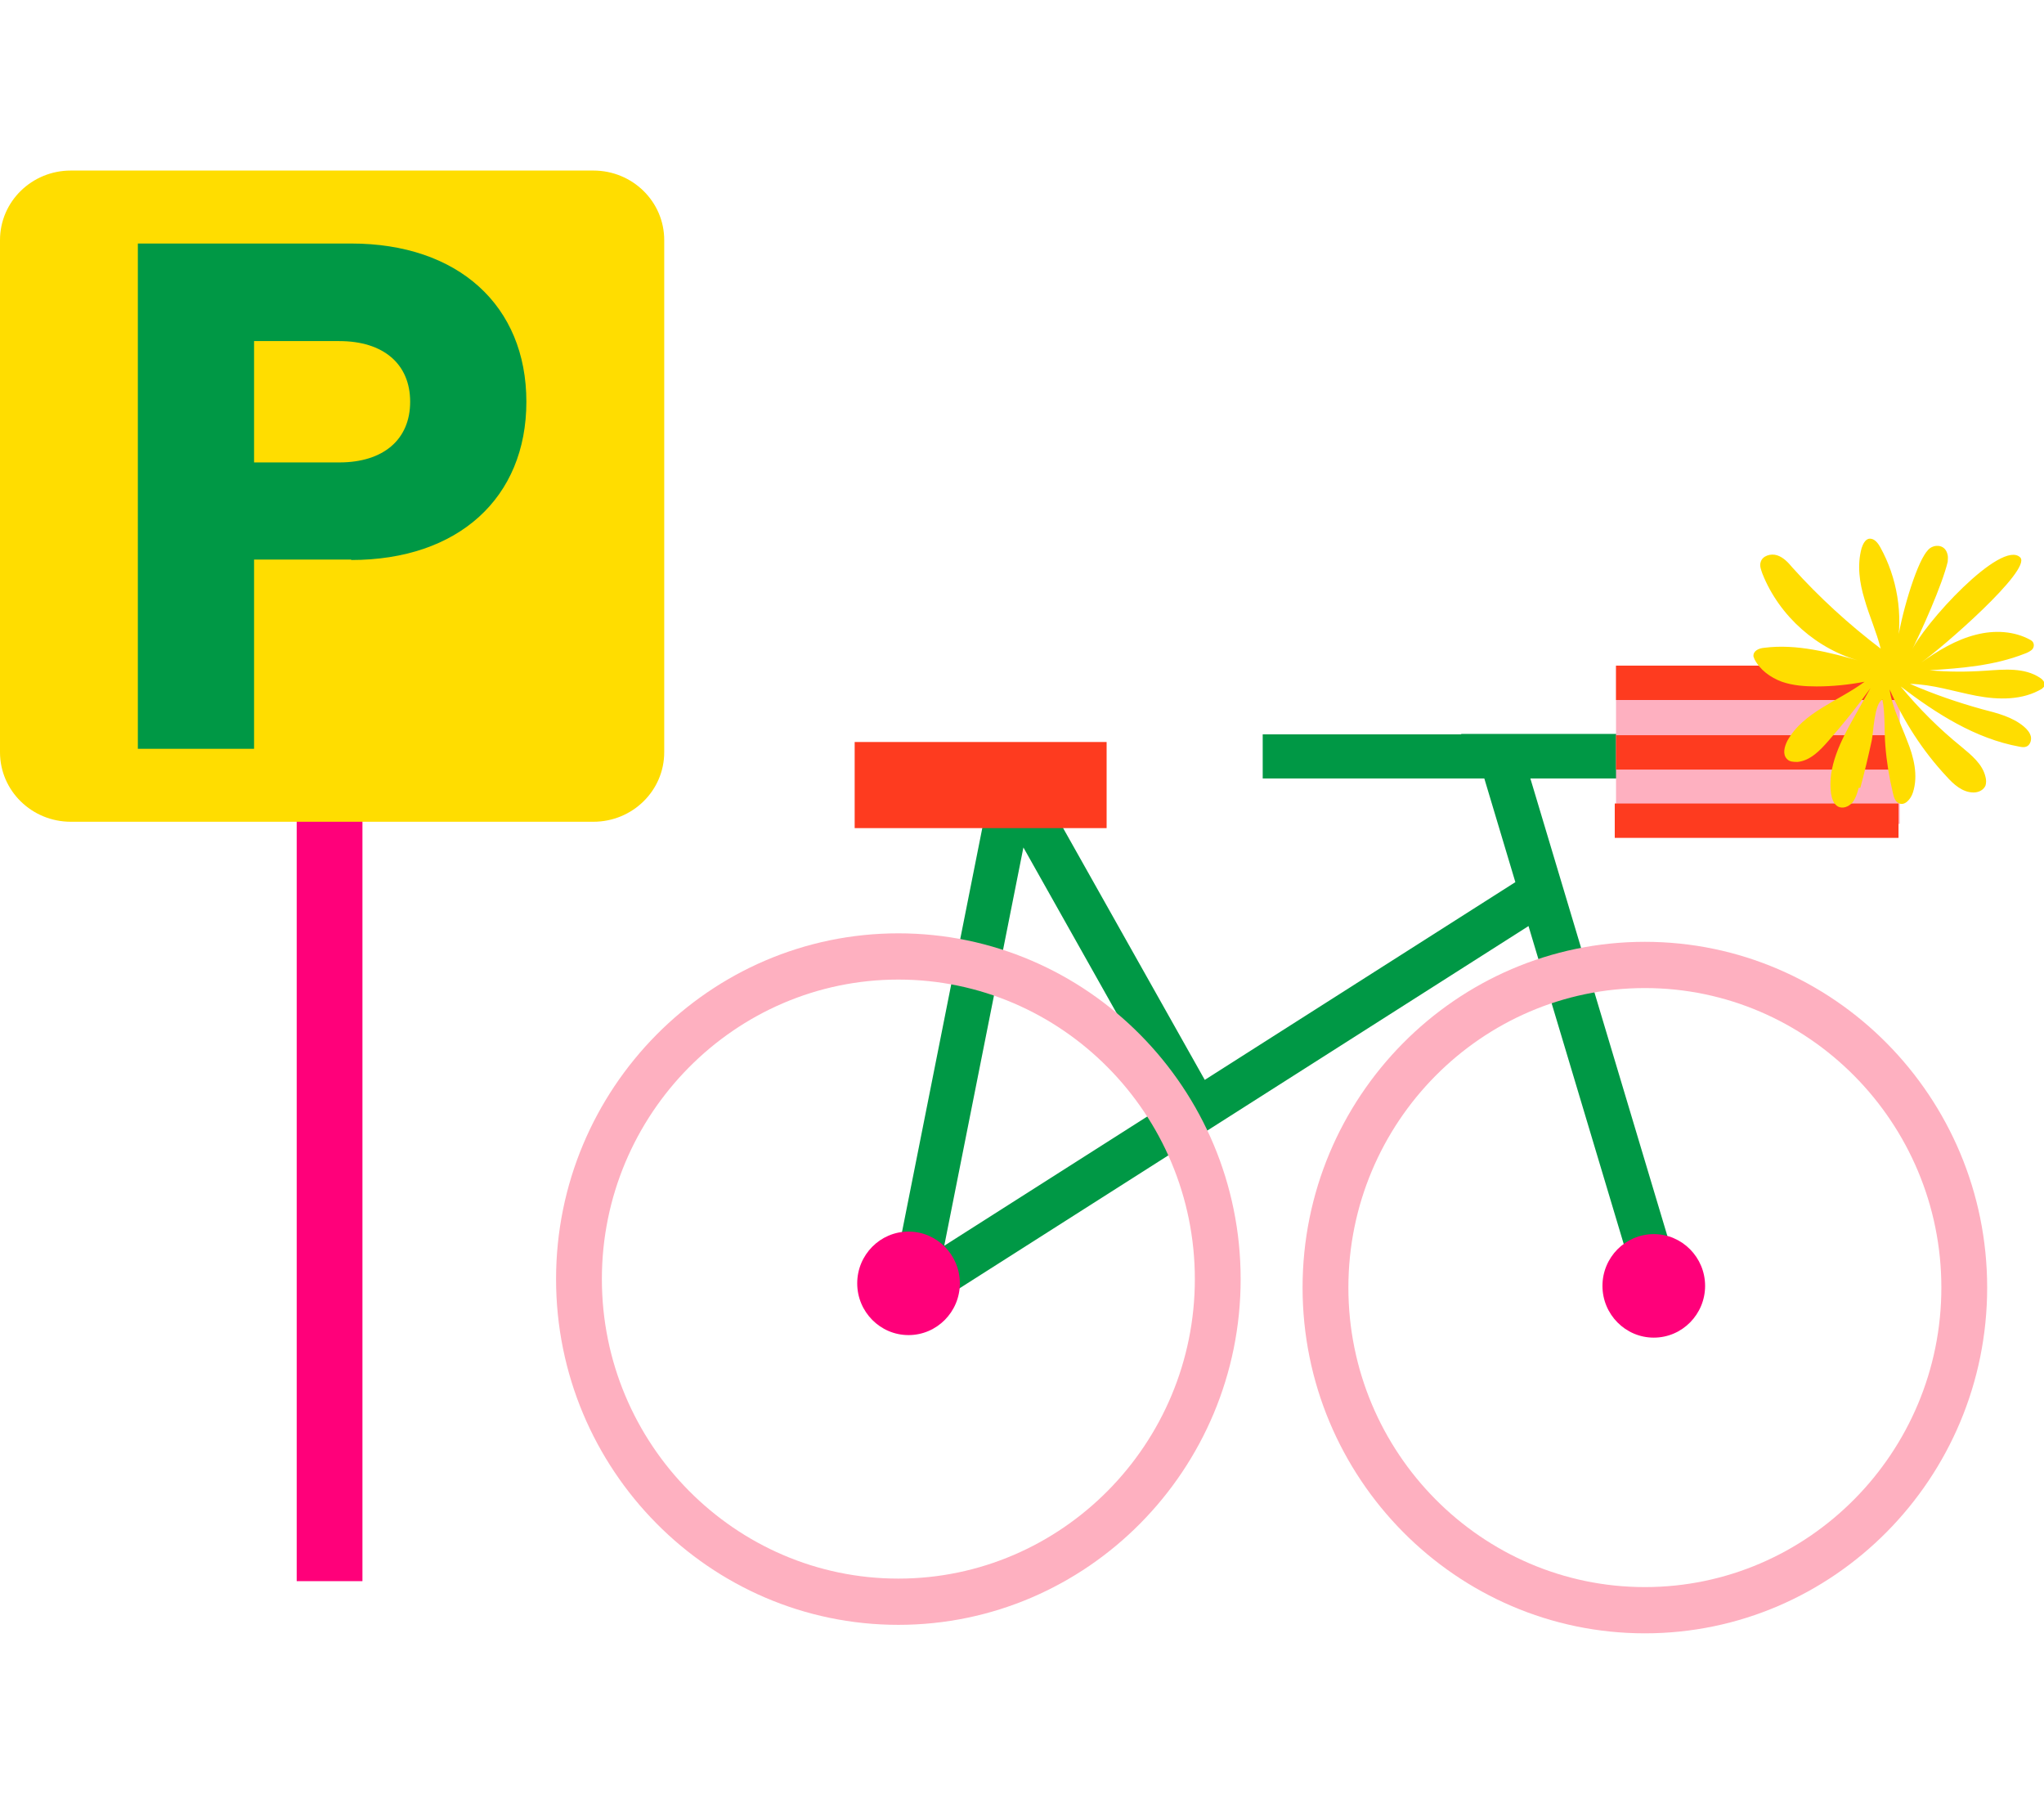
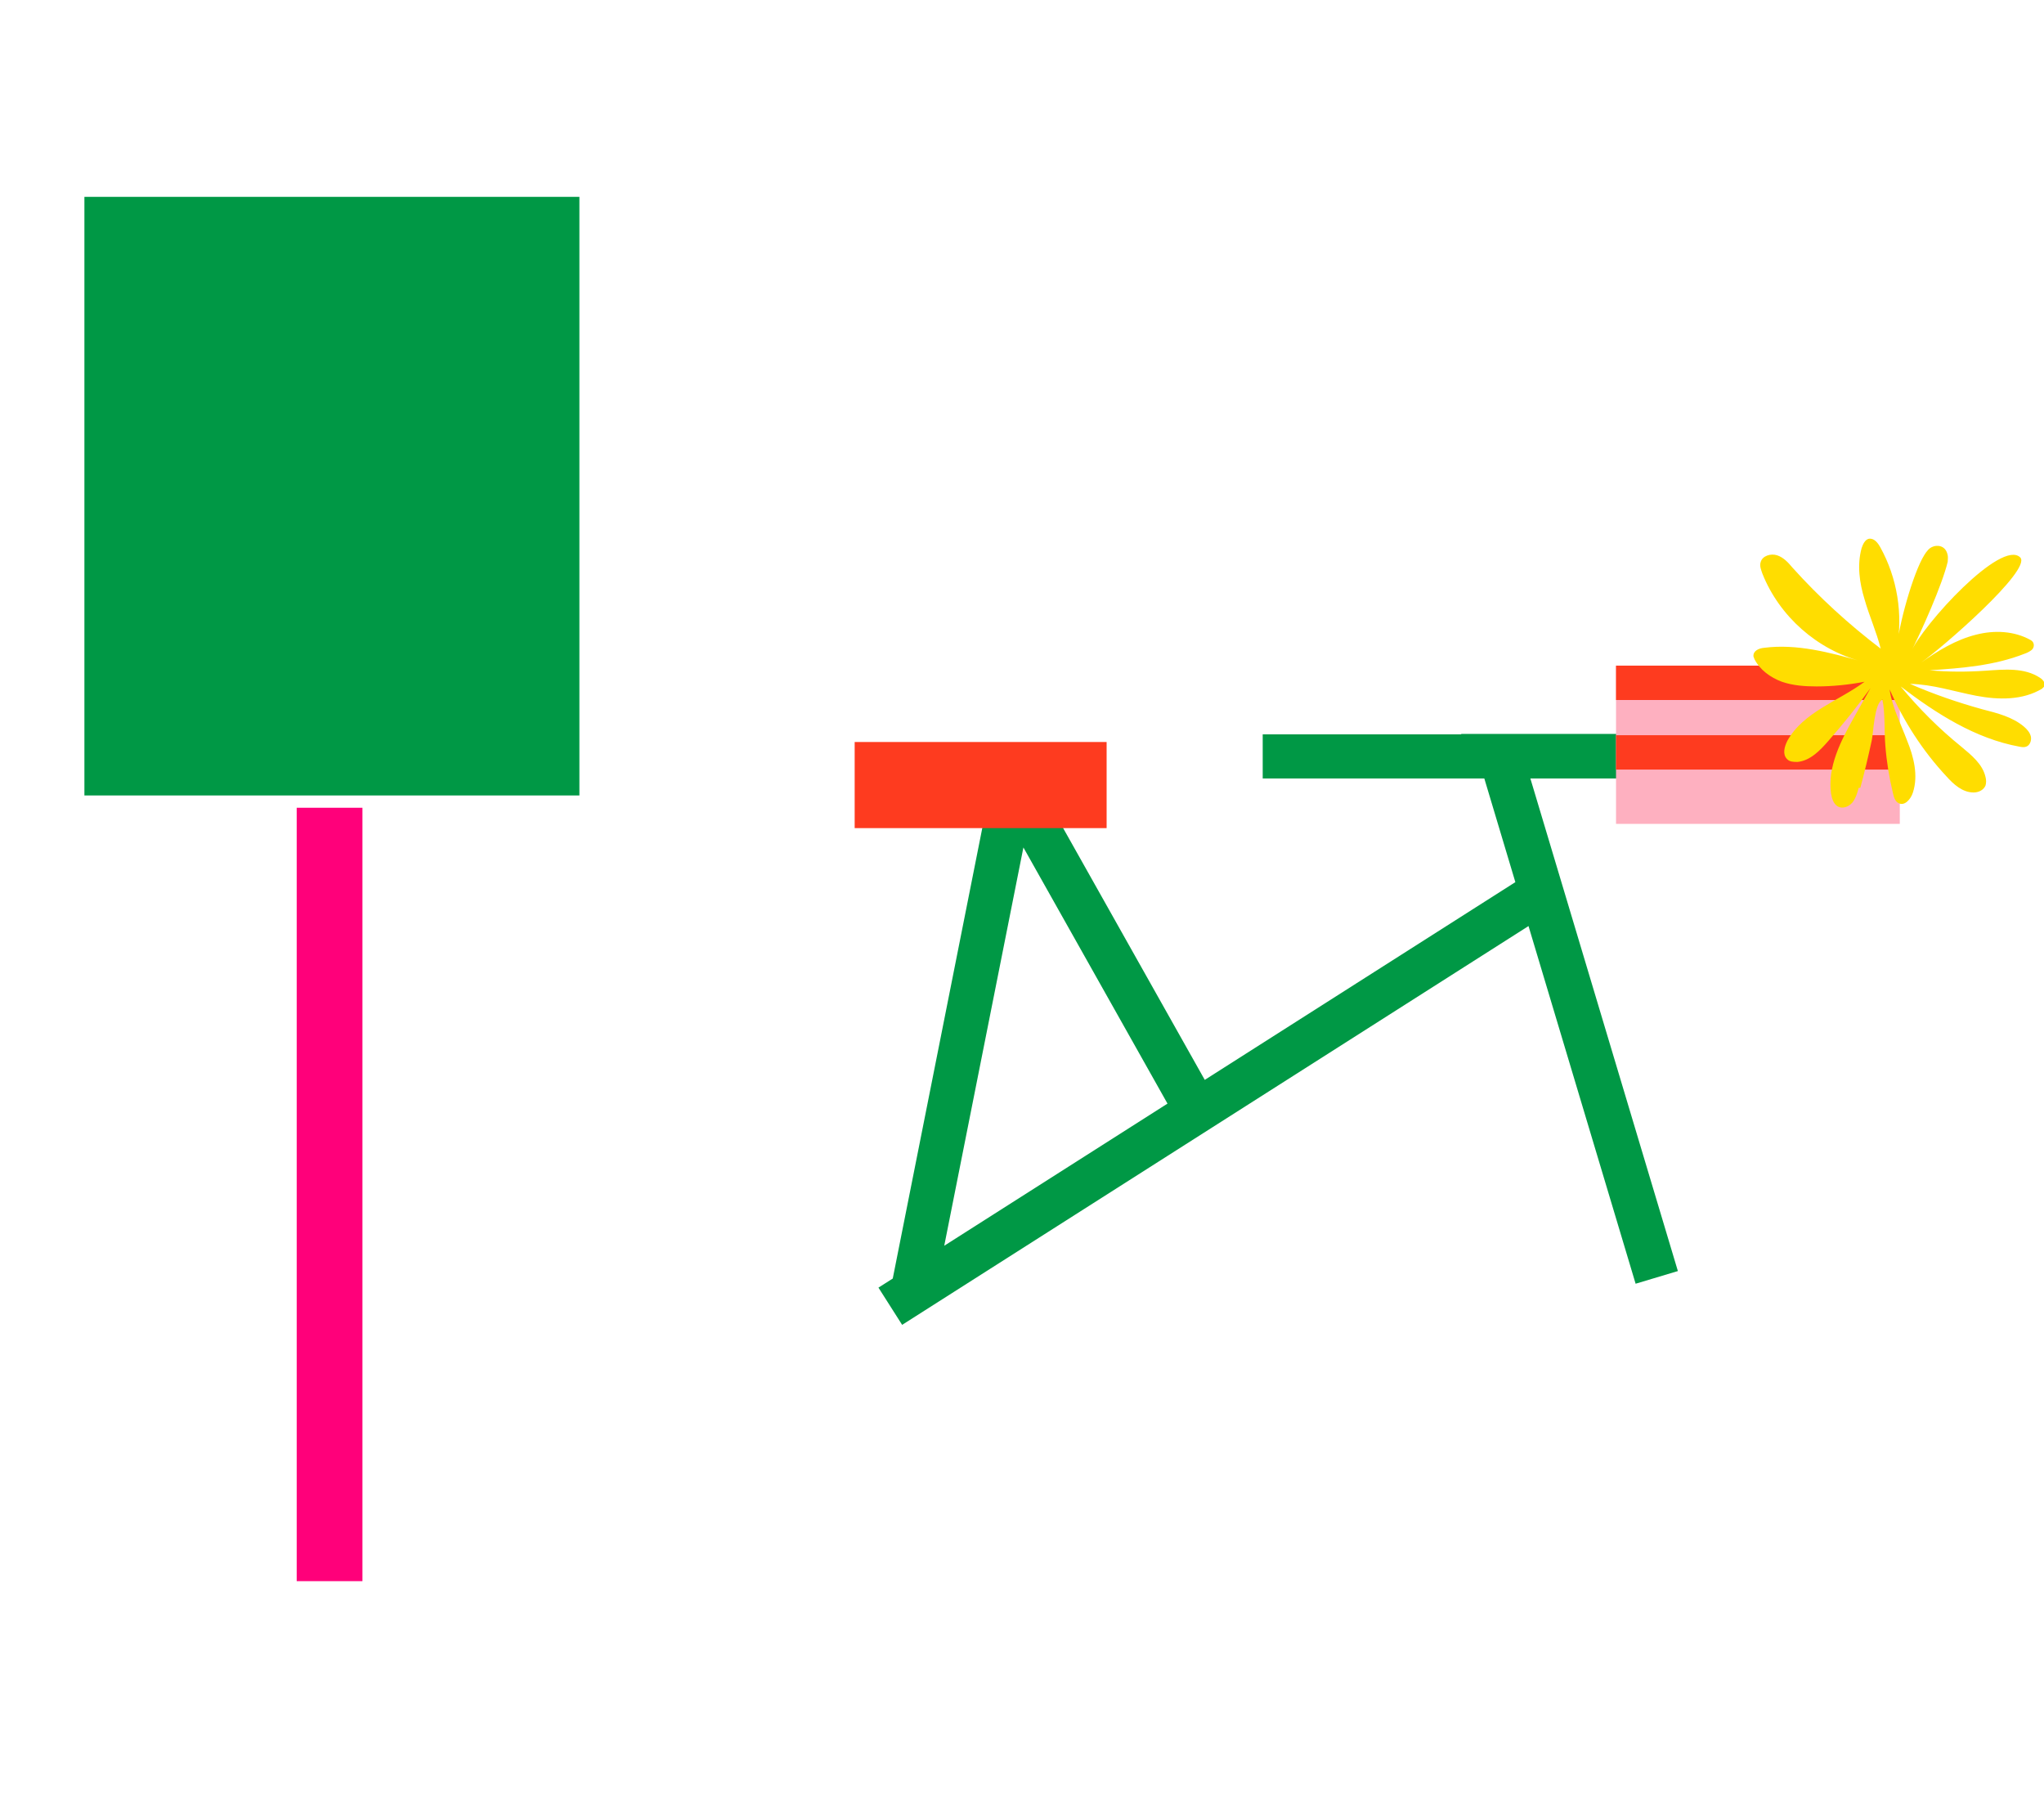
<svg xmlns="http://www.w3.org/2000/svg" id="Isolation_Mode" data-name="Isolation Mode" version="1.1" viewBox="0 0 481.9 425.2">
  <defs>
    <style>
      .cls-1 {
        clip-path: url(#clippath);
      }

      .cls-2 {
        fill: #ff007a;
      }

      .cls-2, .cls-3, .cls-4, .cls-5, .cls-6, .cls-7 {
        stroke-width: 0px;
      }

      .cls-3, .cls-8, .cls-9 {
        fill: none;
      }

      .cls-4 {
        fill: #fe3b1f;
      }

      .cls-10 {
        clip-path: url(#clippath-1);
      }

      .cls-11 {
        clip-path: url(#clippath-3);
      }

      .cls-12 {
        clip-path: url(#clippath-2);
      }

      .cls-5 {
        fill: #feb0c0;
      }

      .cls-6 {
        fill: #009845;
      }

      .cls-8 {
        stroke: #009845;
        stroke-width: 10.4px;
      }

      .cls-8, .cls-9 {
        stroke-miterlimit: 10;
      }

      .cls-9 {
        stroke: #ff007a;
        stroke-width: 15.5px;
      }

      .cls-7 {
        fill: #fd0;
      }
    </style>
    <clipPath id="clippath">
-       <rect class="cls-3" y="40.2" width="481.9" height="344.8" />
-     </clipPath>
+       </clipPath>
    <clipPath id="clippath-1">
      <rect class="cls-3" y="40.2" width="481.9" height="344.8" />
    </clipPath>
    <clipPath id="clippath-2">
      <rect class="cls-3" y="40.2" width="481.9" height="344.8" />
    </clipPath>
    <clipPath id="clippath-3">
-       <rect class="cls-3" y="40.2" width="481.9" height="344.8" />
-     </clipPath>
+       </clipPath>
  </defs>
  <g>
    <path class="cls-8" d="M209.9,307.9l153.8-97.9M344.5,178.2h38.1M388.9,178.3h-91.2M353.4,176.9l37.2,124.2M239,185.1l44,78.2M238,189.6l-23.1,116.2" />
    <g class="cls-1">
      <path class="cls-2" d="M214.2,314.7c-6.7,0-12.1-5.5-12.1-12.2s5.4-12.2,12.1-12.2,12.1,5.5,12.1,12.2-5.4,12.2-12.1,12.2" />
      <path class="cls-2" d="M389.9,315.3c-6.7,0-12.1-5.5-12.1-12.2s5.4-12.2,12.1-12.2,12.1,5.5,12.1,12.2-5.4,12.2-12.1,12.2" />
-       <path class="cls-5" d="M211.8,372.1c38.5,0,69.9-31.7,69.9-70.6s-31.4-70.6-69.9-70.6-69.9,31.7-69.9,70.6,31.4,70.6,69.9,70.6M211.8,220c44.5,0,80.7,36.6,80.7,81.5s-36.2,81.5-80.7,81.5-80.7-36.6-80.7-81.5,36.2-81.5,80.7-81.5" />
-       <path class="cls-5" d="M387.8,374.1c38.5,0,69.9-31.7,69.9-70.6s-31.4-70.6-69.9-70.6-69.9,31.7-69.9,70.6,31.4,70.6,69.9,70.6M387.8,222c44.5,0,80.7,36.6,80.7,81.5s-36.2,81.5-80.7,81.5-80.7-36.6-80.7-81.5,36.2-81.5,80.7-81.5" />
+       <path class="cls-5" d="M387.8,374.1c38.5,0,69.9-31.7,69.9-70.6s-31.4-70.6-69.9-70.6-69.9,31.7-69.9,70.6,31.4,70.6,69.9,70.6M387.8,222s-36.2,81.5-80.7,81.5-80.7-36.6-80.7-81.5,36.2-81.5,80.7-81.5" />
    </g>
    <rect class="cls-5" x="381" y="156.9" width="66.9" height="37.3" />
    <rect class="cls-4" x="381" y="156.9" width="66.9" height="8.1" />
    <rect class="cls-4" x="381" y="173.3" width="66.9" height="8.1" />
-     <rect class="cls-4" x="380.7" y="189.4" width="66.9" height="8.1" />
    <g class="cls-10">
      <path class="cls-7" d="M438.2,185.7c-.3,1.2-.7,2.5-1.5,3.5-.9,1-2.3,1.5-3.4.9-1-.6-1.4-1.8-1.6-3-.9-6.3,2.3-12.5,5.4-18,1.3-2.3,2.6-4.6,3.9-6.9-3.1,4.3-6.4,8.4-9.9,12.4-2,2.3-4.3,4.7-7.3,5-.9,0-1.9,0-2.5-.7-1.1-1.1-.6-2.9.1-4.3,3.8-6.8,12-9.3,18.2-13.9-3.7.7-7.5,1.1-11.3,1.1-2.8,0-5.6-.2-8.2-1.1-2.7-1-5.2-2.8-6.5-5.4,0-.2-.2-.4-.2-.6-.1-1.3,1.3-1.9,2.5-2,7.7-1,15.5,1.1,23,3.2-10.4-2.7-19.4-10.6-23.4-20.7-.3-.9-.7-1.8-.4-2.7.4-1.5,2.4-2.1,3.9-1.6,1.5.5,2.6,1.7,3.6,2.9,6.3,7,13.3,13.4,20.8,19.1-1-4-2.7-7.7-3.8-11.6-1.2-3.9-1.8-8.1-.7-12.1.3-.9.8-2,1.7-2.2,1.2-.2,2.1.9,2.7,2,4,7.2,5.4,15.8,3.9,23.9.3-5.1,3.8-17.8,6.5-22.1.5-.8,1.1-1.6,1.9-1.9.8-.4,3.1-.6,3.6,2,.1.5,0,1,0,1.5-1.2,5.2-6.3,16.7-8.8,21.5,3-6.8,21.5-26.9,25.9-22.5,2.8,2.9-18.5,21.4-23.4,24.8,4-2.8,8.2-5.4,13-6.6,4.3-1.1,9-.9,12.9,1.3.9.5.9,1.7.2,2.3-.5.4-1.1.7-1.7.9-7.1,2.8-14.8,3.4-22.4,3.9,4.4.4,8.8.4,13.2.1,4.4-.3,9.2-.8,12.9,1.7.8.5,1.5,1.5.7,2.3,0,0-.2.1-.2.2-4.6,2.8-10.3,2.7-15.6,1.7-5.2-1-10.3-2.7-15.6-2.8,5.5,2.4,11.3,4.4,17.1,6,3.5.9,7.1,1.8,9.8,4.1.7.6,1.4,1.4,1.6,2.3.2.9-.2,2.1-1.1,2.4-.5.2-1.1.1-1.6,0-10.4-1.9-19.6-7.8-28-14.2,4.3,5.2,9.1,10,14.3,14.2,2.4,2,5,4.1,5.7,7.1.2.7.2,1.5,0,2.1-.5,1.1-1.7,1.6-2.8,1.6-2.6,0-4.7-1.9-6.4-3.8-5.6-6-10.1-13-13.4-20.5.6,4.2,2.6,8,4.1,12,1.6,3.9,2.7,8.3,1.4,12.3-.5,1.6-2,3.3-3.4,2.5-.8-.4-1.1-1.4-1.3-2.3-.9-3.7-1.5-7.4-1.8-11.2-.3-3.5,0-7.6-.7-10.9-1.9.9-2.1,7.6-2.5,9.6-.8,3.7-1.7,7.5-2.7,11.2" />
    </g>
    <rect class="cls-4" x="201.5" y="174.9" width="59.4" height="20.3" />
    <g class="cls-12">
      <line class="cls-9" x1="77.7" y1="190.4" x2="77.7" y2="372.7" />
    </g>
    <rect class="cls-6" x="19.9" y="46.4" width="116.7" height="141.1" />
    <g class="cls-11">
      <path class="cls-7" d="M80,80.4h-20.1v28.6h20.1c10.4,0,16.7-5.4,16.7-14.3s-6.3-14.3-16.7-14.3" />
      <path class="cls-7" d="M139.9,40.2H16.7C7.5,40.2,0,47.5,0,56.6v120.7c0,9.1,7.5,16.4,16.7,16.4h123.2c9.2,0,16.7-7.3,16.7-16.4V56.6c0-9.1-7.5-16.4-16.7-16.4M82.8,131.9h-22.9v44.6h-27.4V57.4h50.3c25.2,0,41.3,14.6,41.3,37.3s-16.1,37.3-41.3,37.3" />
    </g>
  </g>
  <rect class="cls-3" x="0" width="481.9" height="425.2" />
</svg>